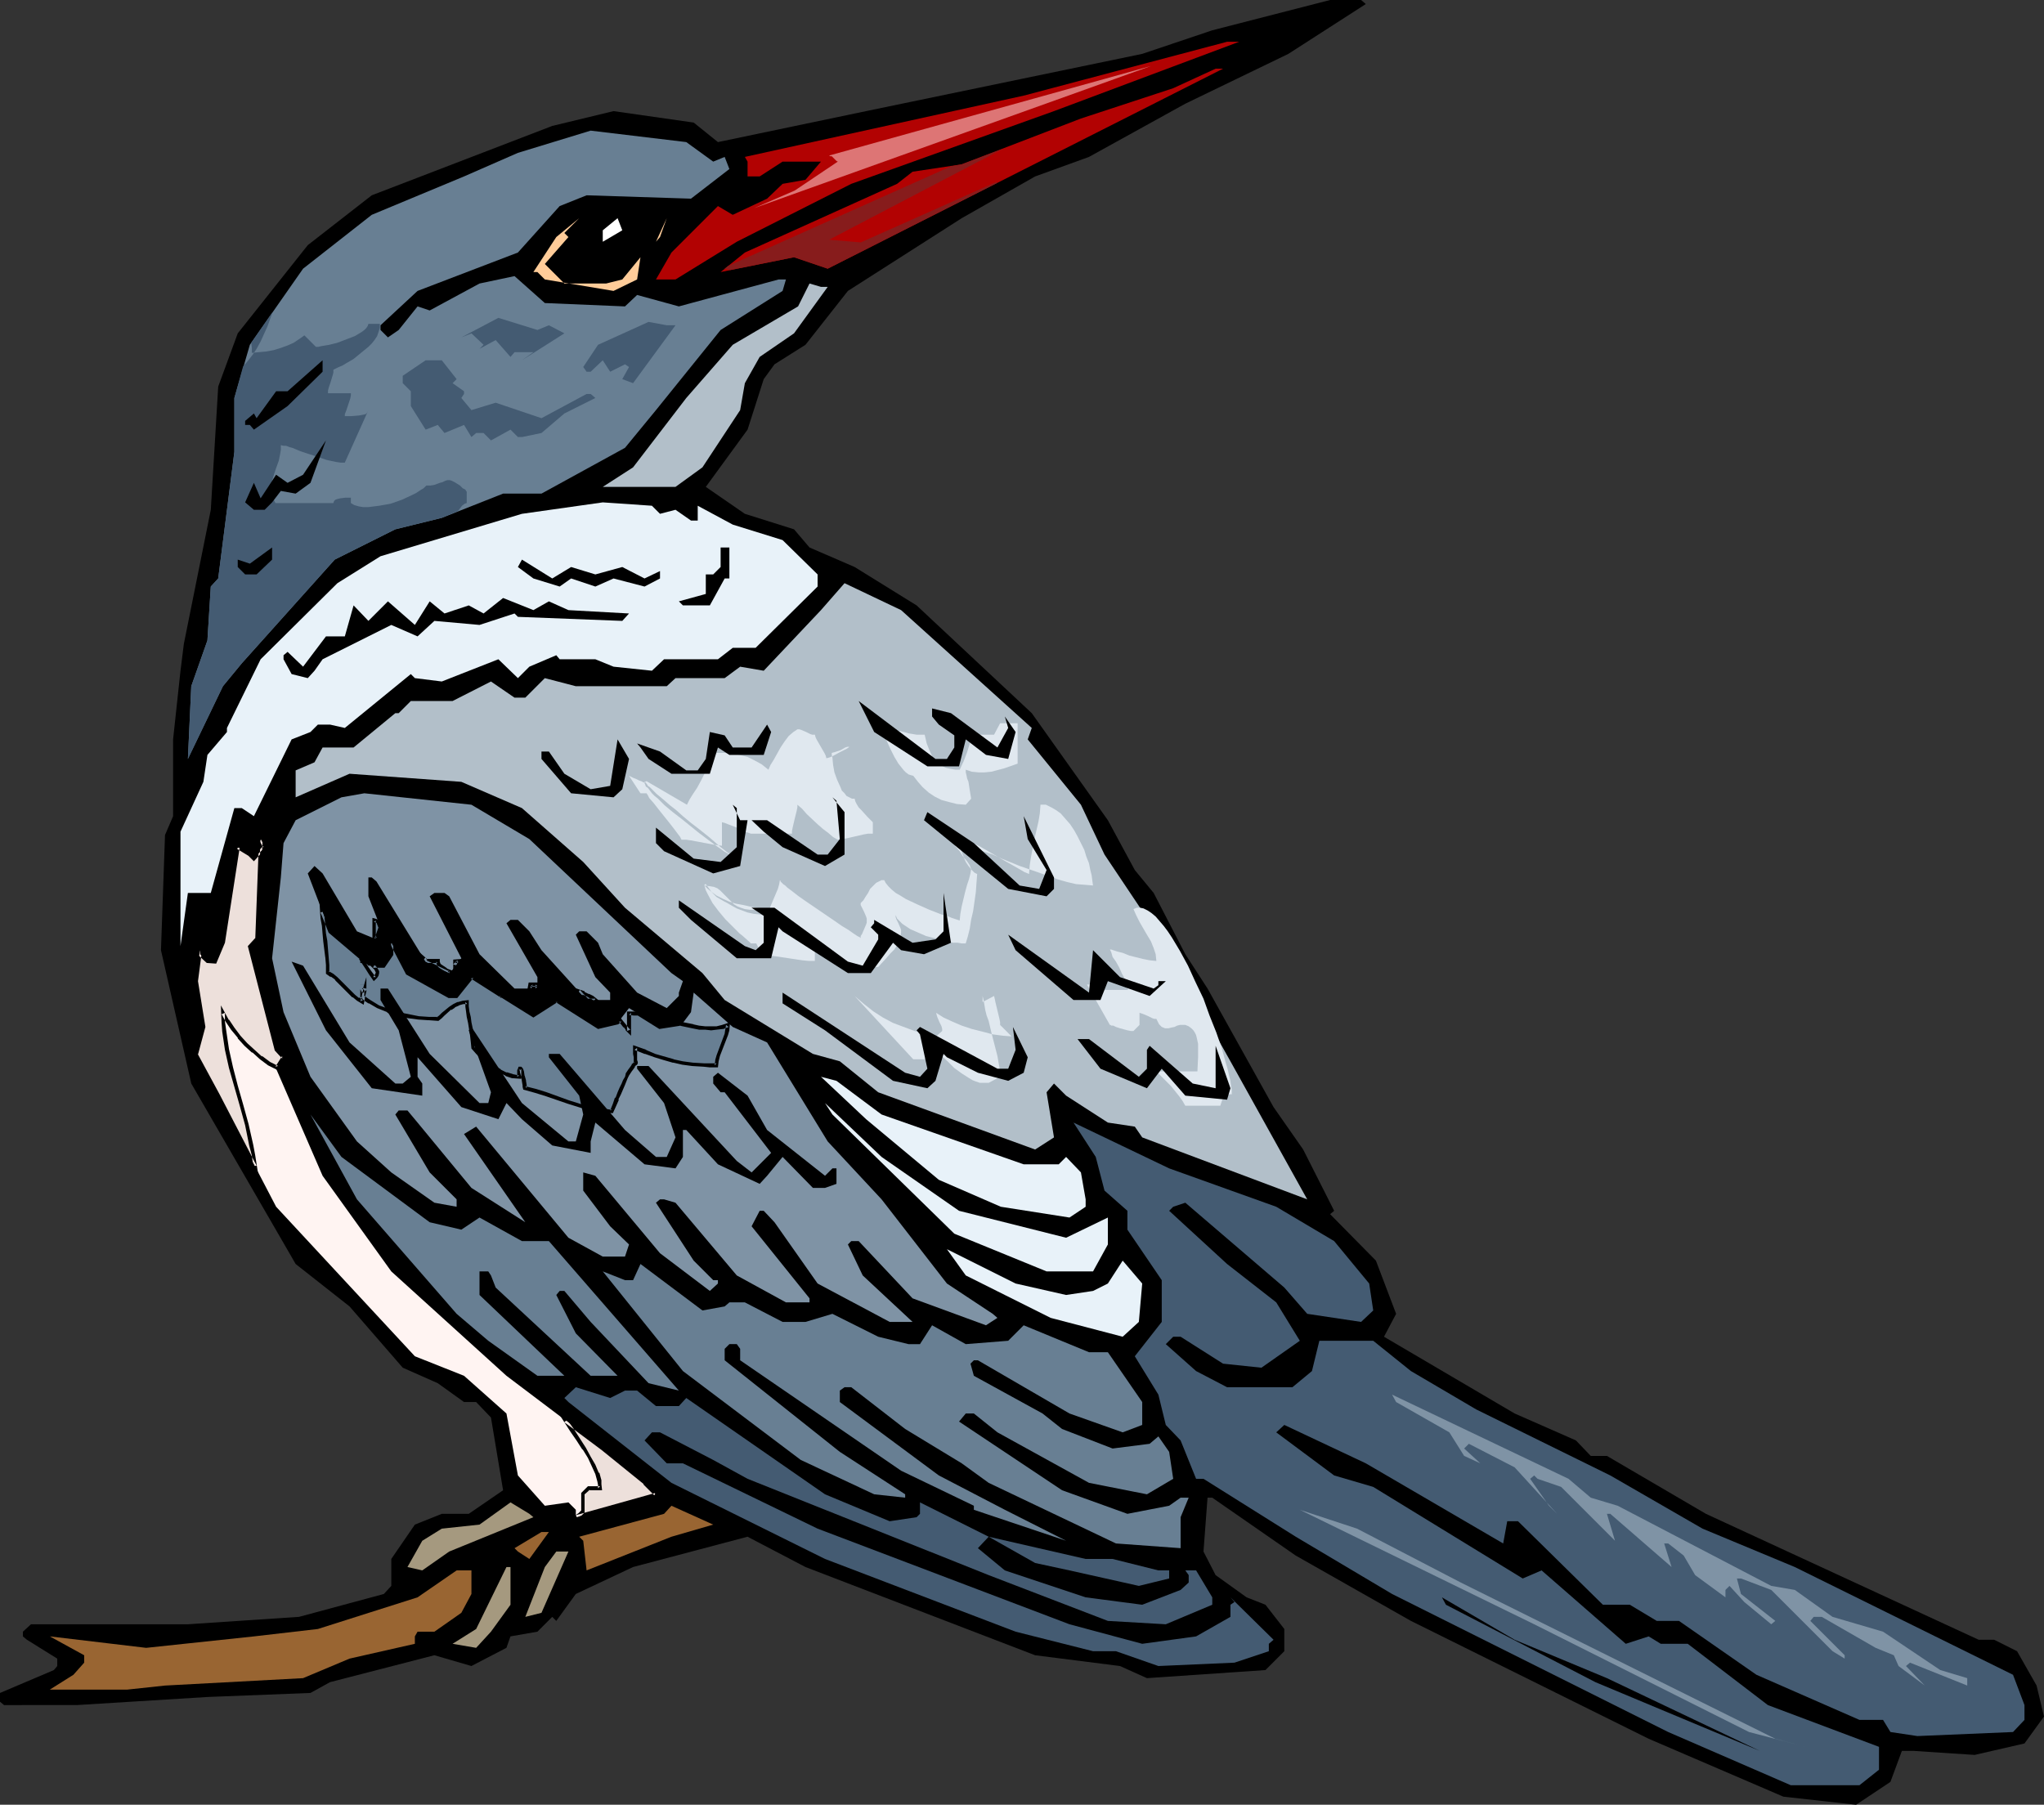
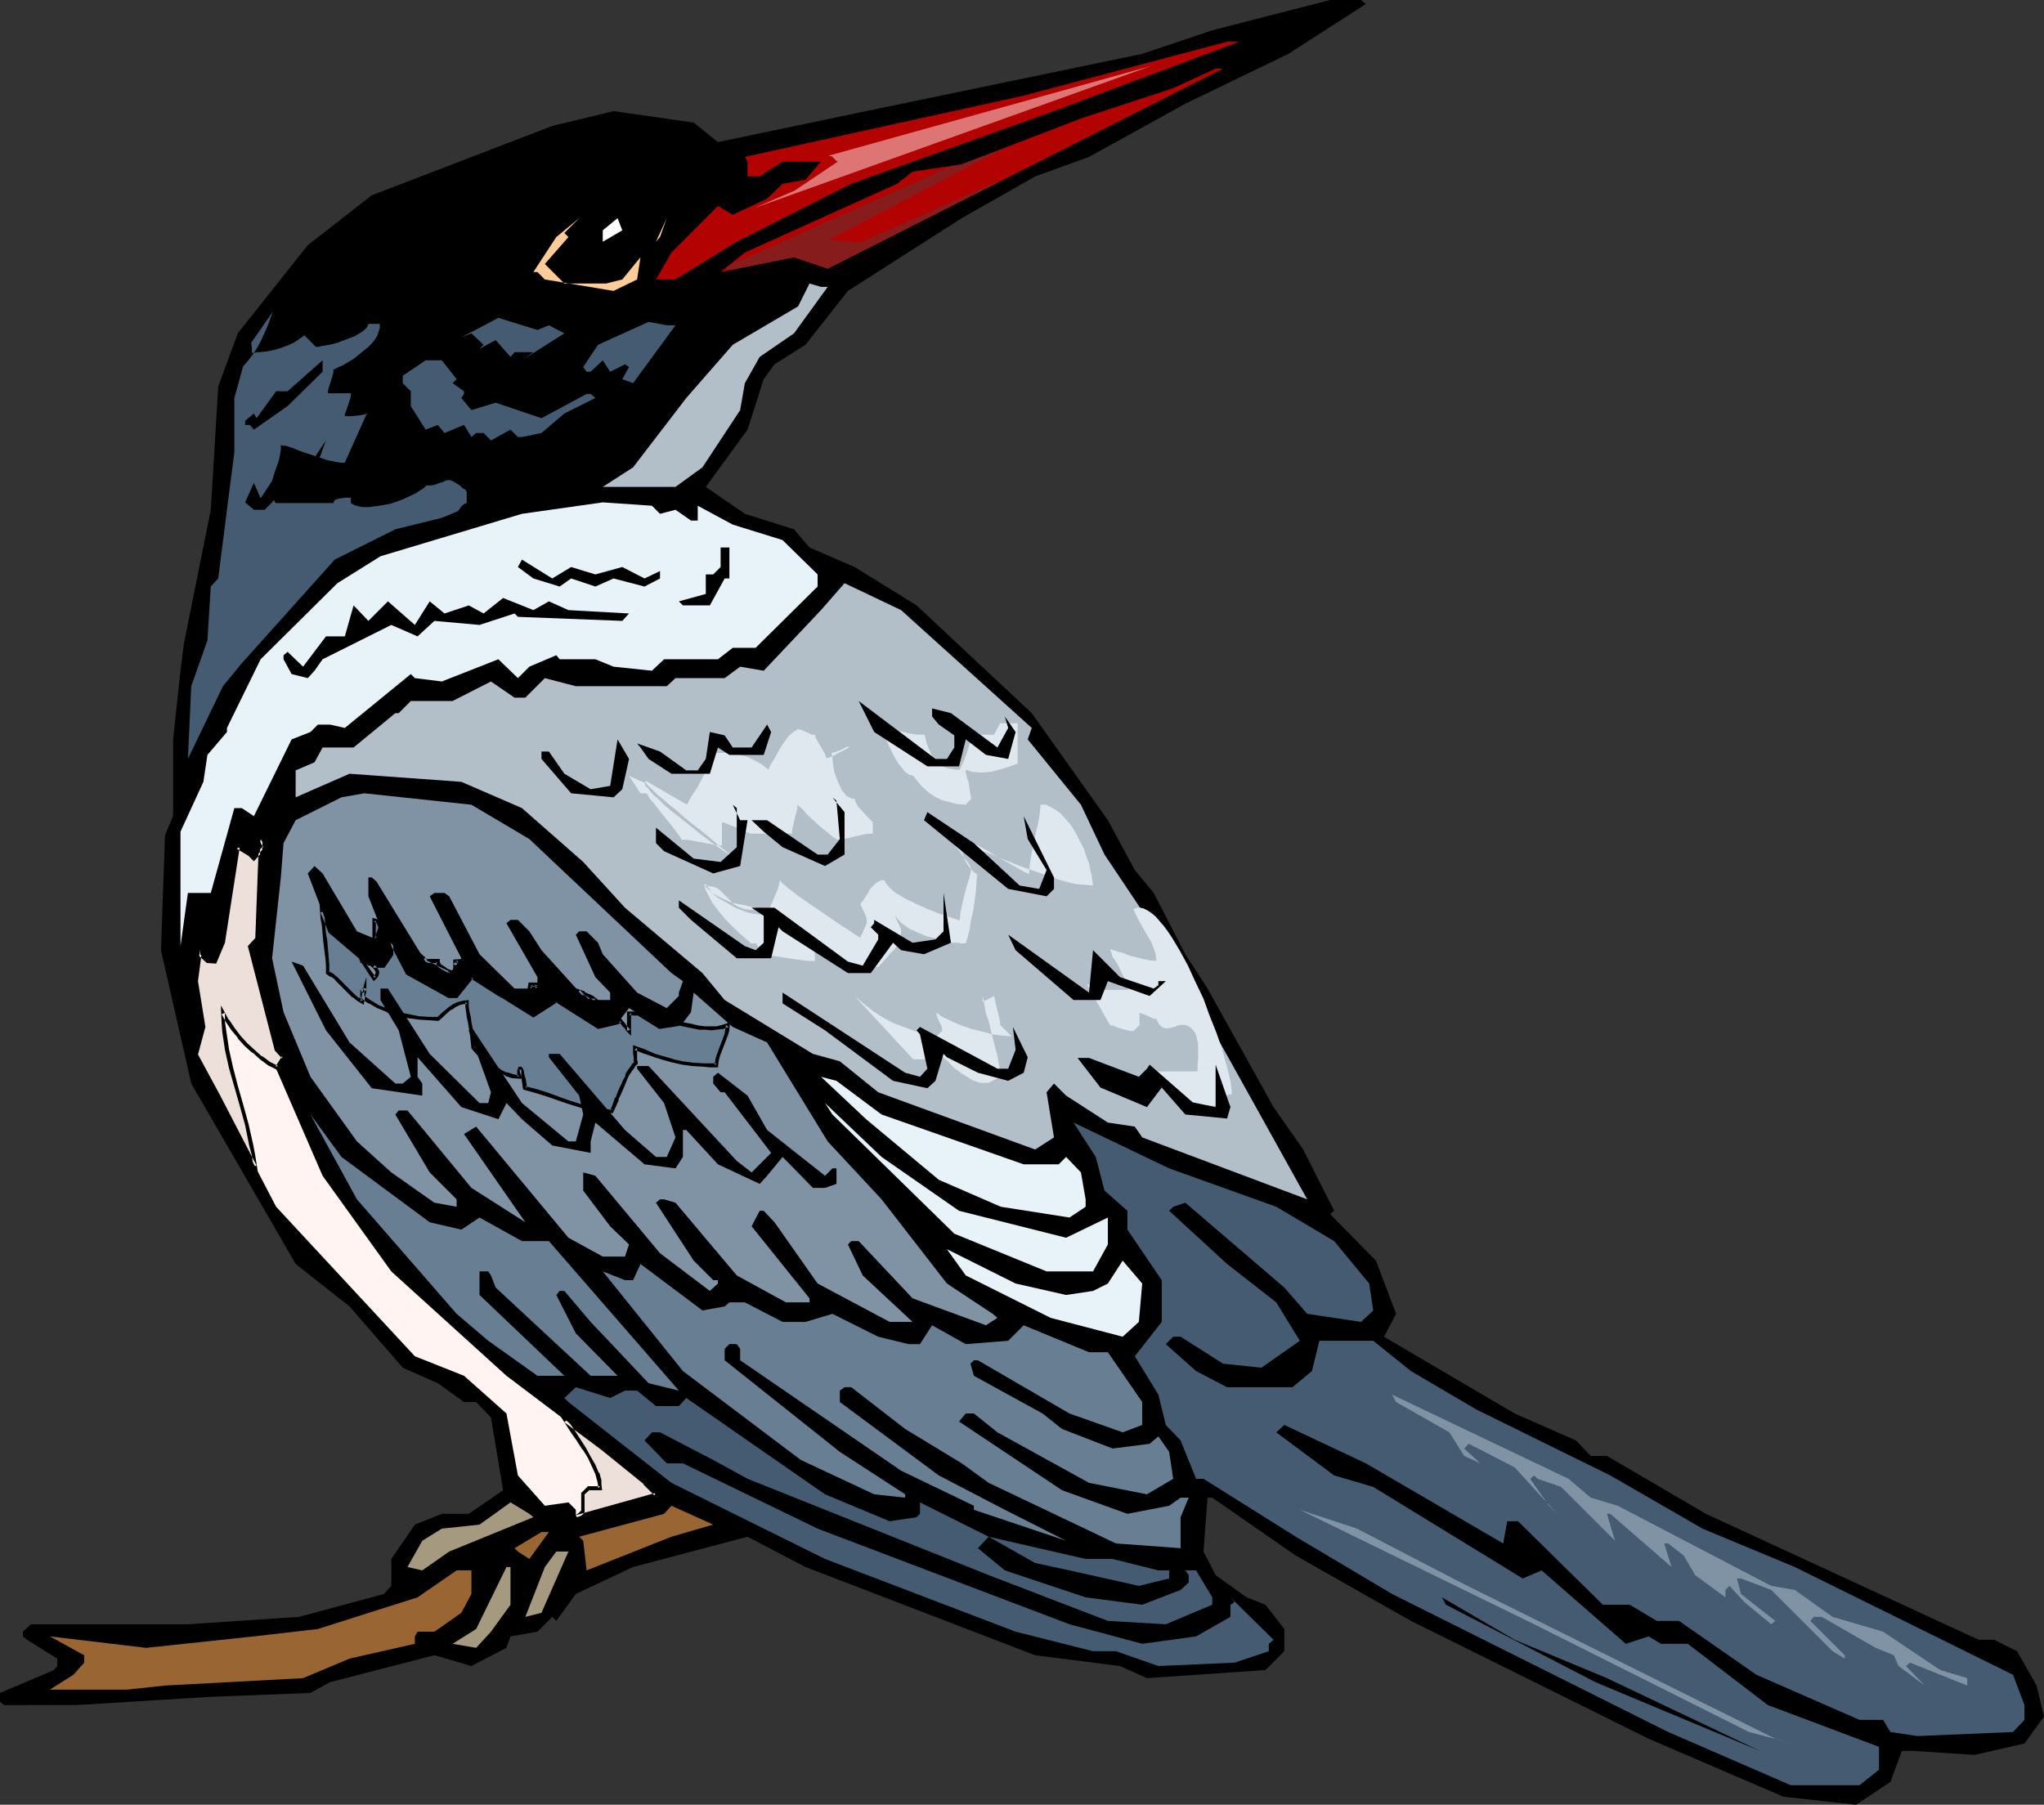
<svg xmlns="http://www.w3.org/2000/svg" xmlns:ns1="http://sodipodi.sourceforge.net/DTD/sodipodi-0.dtd" xmlns:ns2="http://www.inkscape.org/namespaces/inkscape" version="1.0" width="129.766mm" height="114.593mm" id="svg68" ns1:docname="Kingfisher 07.wmf">
  <rect width="100%" height="100%" fill="#333333" stroke="none" />
  <ns1:namedview id="namedview68" pagecolor="#ffffff" bordercolor="#000000" borderopacity="0.25" ns2:showpageshadow="2" ns2:pageopacity="0.0" ns2:pagecheckerboard="0" ns2:deskcolor="#d1d1d1" ns2:document-units="mm" />
  <defs id="defs1">
    <pattern id="WMFhbasepattern" patternUnits="userSpaceOnUse" width="6" height="6" x="0" y="0" />
  </defs>
  <path style="fill:#000000;fill-opacity:1;fill-rule:evenodd;stroke:none" d="m 327.724,0.97 -18.584,11.959 -24.725,11.959 -23.109,12.767 -12.928,4.687 -17.614,10.02 -27.31,17.454 -10.181,12.929 -7.434,4.687 -2.586,3.555 -3.878,12.121 -10.019,13.737 9.373,6.464 11.797,3.717 3.717,4.363 10.827,4.687 14.867,9.212 27.634,25.857 18.261,25.696 6.464,11.959 4.525,5.495 7.595,14.706 5.333,8.242 15.837,28.443 7.11,10.181 7.434,14.706 -0.97,0.808 10.989,11.151 4.848,12.767 -2.909,5.495 31.35,18.423 14.706,6.464 3.555,3.717 h 3.878 l 23.755,13.898 65.448,30.221 h 3.717 l 5.494,2.747 4.686,8.242 1.778,7.434 -4.686,6.464 -11.958,2.747 -14.706,-0.97 h -2.747 l -2.747,7.434 -8.242,5.495 -17.453,-1.939 -32.32,-13.898 -57.045,-28.281 -27.634,-15.676 -20.038,-13.898 h -1.131 l -0.97,12.929 2.909,5.656 7.434,5.333 4.525,1.778 4.525,5.818 v 5.333 l -4.525,4.525 -28.442,1.939 -6.464,-2.909 -20.362,-2.586 -55.106,-21.171 -13.898,-7.272 -27.472,7.272 -13.736,6.464 -4.686,6.464 -0.97,-0.97 -3.555,3.555 -6.464,1.131 -0.97,2.747 -8.403,4.363 -8.888,-2.586 -25.048,6.464 -4.686,2.586 -24.725,0.97 -31.35,1.939 H 0.97 L 0,408.383 v -2.101 l 12.928,-5.495 0.808,-0.97 v -1.778 L 6.464,393.515 5.494,392.707 v -1.131 l 1.939,-1.778 H 45.086 l 26.664,-1.778 20.362,-5.495 1.778,-1.939 v -6.464 l 5.656,-8.242 6.464,-2.586 h 6.464 l 8.242,-5.656 -2.909,-17.454 -3.555,-3.717 h -2.909 l -6.302,-4.525 -8.403,-3.717 -12.766,-14.706 -12.928,-10.181 -25.048,-43.311 -7.272,-31.998 0.97,-27.635 1.939,-4.525 v -18.423 l 1.778,-16.484 0.808,-6.464 6.464,-32.16 1.778,-29.574 4.686,-12.767 16.806,-21.171 15.352,-11.959 43.309,-16.646 14.706,-3.555 19.23,2.747 5.818,4.687 35.552,-7.434 L 274.073,12.929 290.88,7.272 319.16,0 h 7.434 z" id="path1" />
  <path style="fill:#b20202;fill-opacity:1;fill-rule:evenodd;stroke:none" d="M 252.904,26.665 204.262,44.119 176.79,58.017 162.085,67.067 h -4.686 l 3.717,-6.464 11.15,-11.151 3.555,2.101 8.242,-3.879 3.717,-3.555 5.494,-0.97 3.717,-4.363 h -9.211 l -5.494,3.555 h -2.909 v -3.555 l -0.646,-1.131 66.902,-14.706 48.803,-12.929 h 2.909 z" id="path2" />
  <path style="fill:#b20202;fill-opacity:1;fill-rule:evenodd;stroke:none" d="m 198.606,64.482 -8.08,-2.747 -17.614,3.555 5.818,-4.687 36.522,-16.484 3.717,-2.909 11.797,-1.778 28.603,-10.989 22.139,-7.272 10.181,-4.687 h 1.778 z" id="path3" />
-   <path style="fill:#687f93;fill-opacity:1;fill-rule:evenodd;stroke:none" d="m 171.134,38.786 2.747,-1.131 1.131,2.909 -9.211,7.111 -25.048,-0.808 -6.464,2.586 -10.019,11.151 -24.078,9.212 -8.888,8.242 v 1.131 l 1.778,1.778 2.586,-1.778 4.525,-5.656 2.909,0.97 11.958,-6.464 8.403,-1.778 7.272,6.464 19.23,0.808 2.909,-2.747 10.019,2.747 23.917,-6.464 h 1.778 l -0.808,2.747 -14.867,9.373 -15.514,19.231 -7.434,9.05 -20.038,10.989 h -9.211 l -14.706,5.818 -11.15,2.747 -14.544,7.272 -22.301,24.888 -4.525,5.495 -8.403,17.454 0.808,-17.454 3.878,-10.989 0.808,-12.929 1.778,-1.939 3.878,-30.382 V 95.51 l 3.717,-12.767 12.766,-18.262 16.483,-12.929 22.139,-9.212 12.928,-5.656 17.453,-5.333 22.947,2.747 z" id="path4" />
  <path style="fill:#445b72;fill-opacity:1;fill-rule:evenodd;stroke:none" d="m 109.888,122.66 0.485,-0.646 0.485,-0.646 0.646,-0.485 0.485,-0.162 v -1.293 -1.454 l -0.162,-0.162 -0.162,-0.323 -0.646,-0.323 -0.646,-0.646 -1.293,-0.808 -0.646,-0.323 -0.485,-0.162 h -0.646 l -0.485,0.162 -0.646,0.323 -0.646,0.162 -1.293,0.485 -0.97,0.162 h -0.97 l -0.646,0.646 -0.808,0.485 -0.97,0.646 -0.97,0.485 -2.424,1.131 -2.747,0.97 -2.747,0.485 -1.293,0.162 -1.293,0.162 h -1.293 l -0.97,-0.162 -1.131,-0.323 -0.808,-0.485 v -1.293 h -1.293 l -1.293,0.162 -0.646,0.162 -0.485,0.162 -0.323,0.323 -0.162,0.485 H 66.094 l -0.485,-0.97 -0.323,-0.97 -0.162,-0.97 v -0.808 l 0.162,-1.616 0.485,-1.616 0.485,-1.454 0.646,-1.778 0.323,-1.616 0.162,-0.97 v -1.131 l 0.646,0.162 h 0.646 l 0.808,0.323 0.646,0.162 1.939,0.808 1.939,0.646 4.363,1.454 2.262,0.485 1.131,0.162 h 0.97 L 88.395,98.419 88.234,98.742 v 0.162 l -0.485,0.485 -0.808,0.162 -0.808,0.162 -1.939,0.162 h -1.454 v -0.485 l 0.323,-0.808 0.485,-1.454 0.485,-1.454 0.162,-0.808 v -0.485 h -5.494 v -0.646 l 0.162,-0.646 0.485,-1.454 0.485,-1.616 0.162,-0.646 v -0.646 l 0.646,-0.323 0.646,-0.323 0.808,-0.323 0.808,-0.485 1.939,-1.131 1.778,-1.454 1.778,-1.454 0.808,-0.808 0.646,-0.808 0.646,-0.97 0.323,-0.97 0.323,-0.97 V 77.733 H 89.849 88.395 l -0.162,0.485 -0.323,0.485 -0.485,0.485 -0.646,0.485 -1.616,0.97 -2.101,0.808 -2.101,0.808 -1.939,0.485 -0.97,0.162 -0.97,0.162 -0.646,0.162 h -0.646 l -2.747,-2.747 -1.131,0.808 -1.454,0.97 -1.454,0.646 -1.778,0.646 -1.616,0.485 -1.778,0.323 -1.778,0.162 -1.616,0.162 v -1.131 l -0.162,-1.293 5.171,-7.434 -1.293,3.555 -1.616,3.555 -0.97,1.778 -0.97,1.454 -1.131,1.454 -1.131,1.293 -2.101,7.596 v 12.929 l -3.878,30.382 -1.778,1.939 -0.808,12.929 -3.878,10.989 -0.808,17.454 8.403,-17.454 4.525,-5.495 22.301,-24.888 14.544,-7.272 11.15,-2.747 z" id="path5" />
  <path style="fill:#ffcc99;fill-opacity:1;fill-rule:evenodd;stroke:none" d="m 136.39,56.886 -5.656,6.464 4.686,4.687 h 10.019 l 3.878,-0.97 4.363,-5.333 -0.808,5.333 -5.656,2.747 -16.483,-2.747 -1.778,-1.778 h -0.97 l 5.494,-8.404 5.494,-4.525 -3.555,3.555 z" id="path6" />
  <path style="fill:#ffffff;fill-opacity:1;fill-rule:evenodd;stroke:none" d="m 144.632,58.017 v -2.747 l 3.555,-2.909 1.131,2.909 z" id="path7" />
  <path style="fill:#ffcc99;fill-opacity:1;fill-rule:evenodd;stroke:none" d="m 157.398,58.017 2.586,-5.656 -1.616,4.525 z" id="path8" />
  <path style="fill:#b2bfc9;fill-opacity:1;fill-rule:evenodd;stroke:none" d="m 198.606,68.845 -8.08,11.151 -8.242,5.656 -3.555,6.303 -1.131,6.464 -9.05,13.737 -6.464,4.687 h -17.453 l 7.272,-4.687 12.766,-16.646 11.15,-12.767 15.675,-9.212 2.747,-5.495 2.747,0.808 z" id="path9" />
  <path style="fill:#445b72;fill-opacity:1;fill-rule:evenodd;stroke:none" d="m 131.704,78.057 3.717,1.939 -10.181,6.464 2.747,-1.939 h -4.525 l -0.97,1.131 -3.555,-4.04 -3.878,2.101 0.97,-0.97 -2.909,-2.747 -2.424,0.97 8.888,-4.687 9.373,2.909 z" id="path10" />
  <path style="fill:#445b72;fill-opacity:1;fill-rule:evenodd;stroke:none" d="m 162.085,78.057 -10.181,13.898 -2.586,-0.97 1.616,-2.909 -0.97,-0.646 -3.555,1.778 -1.778,-2.747 -2.909,2.747 h -0.97 l -0.808,-1.131 3.555,-5.333 12.12,-5.495 4.363,0.808 z" id="path11" />
  <path style="fill:#000000;fill-opacity:1;fill-rule:evenodd;stroke:none" d="m 69.003,97.45 -8.08,5.656 -0.97,-1.131 h -1.131 v -0.97 l 2.101,-1.778 0.646,1.131 4.686,-6.464 h 2.747 l 8.403,-7.434 v 2.747 z" id="path12" />
  <path style="fill:#445b72;fill-opacity:1;fill-rule:evenodd;stroke:none" d="m 109.565,90.985 -0.97,0.97 2.747,1.939 v 0.646 l -0.646,0.97 2.424,2.909 5.818,-1.778 10.989,3.717 10.827,-5.818 h 0.97 l 1.131,0.97 -7.434,3.717 -5.494,4.687 -4.686,0.97 h -0.97 l -1.778,-1.778 -4.686,2.586 -1.778,-1.778 h -1.778 l -1.131,0.97 -1.778,-2.909 -4.686,1.939 -1.616,-1.939 -2.909,1.131 -3.555,-5.656 v -3.555 l -1.939,-1.939 v -1.778 l 5.494,-3.717 h 3.878 z" id="path13" />
  <path style="fill:#000000;fill-opacity:1;fill-rule:evenodd;stroke:none" d="m 70.942,118.459 -3.555,-0.646 -2.101,2.747 -1.778,1.778 h -2.586 l -2.101,-1.778 2.101,-4.687 1.616,3.717 3.717,-5.656 2.747,1.939 3.717,-1.939 5.494,-8.242 -3.717,10.181 z" id="path14" />
  <path style="fill:#e8f2f9;fill-opacity:1;fill-rule:evenodd;stroke:none" d="m 158.368,123.307 3.717,-0.97 3.717,2.586 h 1.616 v -3.555 l 8.403,4.525 11.958,3.717 8.403,8.242 v 2.909 L 181.315,155.467 h -5.494 l -3.555,2.747 h -12.928 l -2.909,2.747 -9.211,-0.97 -4.363,-1.778 h -8.565 l -0.808,-0.97 -6.464,2.747 -2.747,2.747 -4.686,-4.525 -13.574,5.333 -6.464,-0.808 -0.97,-0.97 -15.837,12.929 -3.555,-0.808 h -2.909 l -1.778,1.778 -4.525,1.778 -9.05,18.423 -2.909,-1.939 h -1.778 l -5.656,20.363 h -5.494 l -1.778,12.767 v -27.473 l 5.494,-11.959 0.97,-6.464 4.686,-5.495 v -0.97 l 8.08,-16.484 18.422,-18.262 10.342,-6.464 33.936,-10.181 19.392,-2.747 11.797,0.808 z" id="path15" />
-   <path style="fill:#000000;fill-opacity:1;fill-rule:evenodd;stroke:none" d="m 61.57,137.851 h -2.747 l -1.778,-1.778 v -1.778 l 2.909,0.97 5.333,-3.879 v 2.909 z" id="path16" />
  <path style="fill:#000000;fill-opacity:1;fill-rule:evenodd;stroke:none" d="m 175.013,138.821 h -1.131 l -3.555,6.464 h -6.464 l -0.97,-0.97 6.464,-1.778 v -4.687 h 1.778 l 1.778,-1.778 v -4.687 h 2.101 z" id="path17" />
  <path style="fill:#000000;fill-opacity:1;fill-rule:evenodd;stroke:none" d="m 137.037,136.074 5.818,1.778 6.464,-1.778 5.333,2.747 3.717,-1.778 v 1.778 l -3.717,1.939 -7.434,-1.939 -4.363,1.939 -5.818,-1.939 -2.747,1.939 -6.302,-1.939 -3.717,-2.747 0.97,-1.778 7.272,4.525 z" id="path18" />
  <path style="fill:#b2bfc9;fill-opacity:1;fill-rule:evenodd;stroke:none" d="m 247.571,174.698 -0.97,2.747 12.766,15.676 5.656,11.959 14.706,21.979 15.514,27.635 18.422,33.13 -39.592,-14.868 -1.778,-2.586 -6.464,-0.97 -10.019,-6.464 -2.909,-2.909 -1.778,2.101 1.778,10.828 -4.525,2.909 -37.653,-13.737 -9.211,-7.434 -6.464,-1.778 -21.17,-12.929 -5.333,-6.464 -18.584,-15.676 -10.019,-10.989 -14.706,-12.929 -14.544,-6.303 -26.826,-1.939 -12.928,5.656 v -6.464 l 4.525,-1.939 1.939,-3.555 h 7.434 l 10.019,-8.242 h 0.808 l 2.909,-2.909 h 10.019 l 9.211,-4.687 5.656,3.879 h 2.586 l 4.686,-4.687 7.434,1.939 h 21.816 l 2.101,-1.939 h 11.797 l 3.717,-2.747 5.656,0.97 13.736,-14.545 5.656,-6.464 13.574,6.464 z" id="path19" />
  <path style="fill:#e0e8ef;fill-opacity:1;fill-rule:evenodd;stroke:none" d="m 221.877,176.314 0.485,2.101 0.646,1.616 0.646,1.454 0.808,1.131 1.131,0.97 1.293,0.646 0.646,0.162 0.808,0.162 0.97,0.162 h 0.97 l 0.97,-2.101 0.808,-2.101 0.646,-2.101 0.162,-0.97 0.162,-1.131 h 5.494 l 1.454,-2.747 h 4.202 v 9.696 l -3.232,1.131 -3.07,0.808 -1.616,0.162 h -1.454 l -1.616,-0.162 -1.454,-0.485 v 0.646 l 0.162,0.646 0.162,0.808 0.323,0.808 0.323,2.101 0.162,0.97 0.162,0.97 -1.293,1.454 -2.101,-0.162 -1.939,-0.485 -1.778,-0.485 -1.616,-0.808 -1.454,-0.97 -1.454,-1.293 -1.131,-1.293 -1.131,-1.454 -0.646,-0.162 -0.485,-0.162 -0.646,-0.485 -0.485,-0.485 -0.646,-0.808 -0.646,-0.808 -0.97,-1.616 -0.97,-1.939 -0.808,-1.778 -0.323,-0.808 -0.162,-0.808 -0.162,-0.646 v -0.646 h 0.97 l 1.293,0.162 2.424,0.485 1.131,0.323 0.97,0.162 0.97,0.162 h 0.646 z" id="path20" />
  <path style="fill:#e0e8ef;fill-opacity:1;fill-rule:evenodd;stroke:none" d="m 271.972,218.171 0.646,1.454 0.808,1.616 1.778,3.071 0.97,1.616 0.646,1.616 0.485,1.454 0.162,1.616 -1.616,-0.162 -1.616,-0.323 -3.232,-0.808 -1.616,-0.646 -1.293,-0.323 -0.97,-0.323 -0.485,-0.162 h -0.323 l 0.162,0.323 0.162,0.323 0.323,1.131 0.808,1.131 0.808,1.454 0.646,1.454 0.808,1.454 0.323,1.293 0.162,0.485 0.162,0.646 h -7.11 v -1.293 h -2.747 l 5.494,9.696 h 0.162 l 0.162,0.162 h 0.485 l 0.646,0.323 0.97,0.323 1.778,0.485 0.808,0.162 h 0.646 l 1.454,-1.454 v -2.909 l 0.485,0.162 0.485,0.162 1.131,0.485 0.97,0.485 0.485,0.162 h 0.485 l 0.323,0.646 0.323,0.646 0.323,0.323 0.323,0.323 0.808,0.323 h 0.808 l 0.646,-0.162 0.808,-0.162 0.646,-0.323 0.646,-0.162 h 1.293 l 0.808,0.323 0.646,0.485 0.485,0.485 0.323,0.485 0.323,0.646 0.162,0.646 0.323,1.454 v 1.616 1.616 l -0.162,3.394 h -9.858 l 0.646,0.646 0.808,0.808 0.97,0.97 1.131,1.131 1.939,2.424 0.808,1.131 0.646,1.131 h 8.403 l 0.162,-0.485 0.162,-0.485 0.162,-0.485 0.323,-0.485 0.485,-0.323 0.485,-0.323 0.485,-0.162 h 0.485 v -0.97 l -0.162,-0.97 -0.162,-1.293 -0.323,-1.293 -0.323,-1.454 -0.485,-1.616 -0.485,-1.778 -0.485,-1.778 -1.293,-3.717 -1.616,-4.04 -1.454,-4.04 -1.939,-4.04 -1.778,-3.879 -1.939,-3.555 -0.97,-1.616 -0.97,-1.616 -0.97,-1.454 -0.97,-1.293 -0.97,-1.131 -0.97,-1.131 -0.97,-0.808 -0.97,-0.646 -0.97,-0.485 -0.808,-0.162 h -0.808 z" id="path21" />
  <path style="fill:#e0e8ef;fill-opacity:1;fill-rule:evenodd;stroke:none" d="m 238.521,239.018 0.162,0.646 0.162,0.808 0.97,4.04 0.162,0.808 v 0.646 l 2.747,2.747 -2.101,-0.162 -2.424,-0.323 -2.424,-0.646 -2.586,-0.646 -2.424,-0.808 -2.262,-0.97 -2.101,-0.97 -1.778,-1.131 0.162,0.646 0.162,0.485 0.485,1.131 0.485,0.97 0.162,0.646 v 0.485 l -1.454,1.293 -2.586,-0.646 -2.586,-0.646 -2.586,-0.97 -2.586,-0.97 -2.424,-1.293 -2.262,-1.454 -2.262,-1.778 -2.262,-1.939 14.059,15.191 h 1.454 1.293 l 1.454,-2.747 0.485,0.323 0.646,0.485 1.454,1.131 1.454,1.293 1.616,1.616 1.778,1.293 1.778,1.131 0.808,0.485 0.808,0.323 0.97,0.323 h 0.646 1.454 l 2.747,-1.454 v -0.97 l -0.162,-1.293 -0.485,-2.747 -1.454,-5.656 -0.646,-2.747 -0.485,-1.293 -0.323,-1.293 -0.162,-0.97 -0.162,-0.97 -0.162,-0.808 -0.162,-0.646 v 1.454 z" id="path22" />
  <path style="fill:#e0e8ef;fill-opacity:1;fill-rule:evenodd;stroke:none" d="m 171.942,215.262 1.939,1.131 0.646,0.323 0.808,0.485 1.454,0.808 1.293,0.485 1.293,0.485 1.454,0.323 1.616,0.162 0.808,0.162 h 1.131 l 0.162,-1.131 0.323,-0.97 1.778,-4.202 0.323,-1.131 0.162,-0.97 0.162,0.162 v 0.162 l 0.323,0.323 0.323,0.323 0.485,0.323 0.485,0.485 1.293,0.97 1.454,1.131 1.616,1.131 3.555,2.424 3.555,2.424 1.616,1.131 1.616,0.97 1.131,0.808 0.485,0.323 0.485,0.323 0.323,0.162 0.323,0.162 0.162,0.162 v 0 -0.485 l 0.323,-0.485 0.485,-1.131 0.485,-1.131 0.162,-0.485 v -0.485 -0.485 l -0.162,-0.485 -0.485,-1.131 -0.485,-0.97 -0.323,-0.646 v -0.485 l 0.646,-0.646 0.485,-0.808 0.646,-0.97 0.485,-0.97 0.808,-0.808 0.646,-0.646 0.97,-0.485 0.323,-0.162 h 0.646 l 0.323,0.646 0.646,0.808 0.808,0.808 0.97,0.808 1.131,0.646 1.293,0.808 2.747,1.293 2.909,1.293 2.909,1.131 1.293,0.323 1.131,0.485 0.97,0.323 0.97,0.323 0.162,-1.616 0.323,-1.778 0.808,-3.394 0.485,-1.778 0.485,-1.454 0.323,-1.293 0.162,-1.131 -0.162,-0.323 -0.162,-0.485 -0.323,-0.485 -0.323,-0.485 -0.97,-1.131 -0.808,-1.293 -1.131,-1.293 -0.808,-1.293 -0.485,-0.485 -0.162,-0.485 -0.323,-0.323 v -0.323 l 0.97,0.162 0.97,0.323 1.293,0.323 1.454,0.646 1.454,0.808 1.616,0.808 3.07,1.778 3.07,1.778 1.454,0.808 1.131,0.646 1.131,0.646 0.808,0.485 0.808,0.323 0.323,0.162 0.162,-2.101 0.323,-2.101 0.808,-4.202 0.97,-4.202 0.323,-1.939 0.162,-2.101 h 1.293 l 1.293,0.646 1.131,0.646 1.131,0.808 1.131,1.293 1.131,1.293 0.97,1.454 0.808,1.454 1.616,3.232 0.485,1.616 0.646,1.616 0.323,1.616 0.323,1.293 0.162,1.293 0.162,1.131 -1.939,-0.162 -2.101,-0.162 -2.101,-0.485 -2.262,-0.646 -2.262,-0.808 -2.262,-0.808 -4.686,-1.616 -4.363,-1.778 -2.101,-0.97 -1.939,-0.646 -1.778,-0.646 -1.616,-0.485 -1.454,-0.323 h -1.131 v 0.162 l 0.162,0.485 0.323,0.808 0.485,1.293 0.485,1.131 0.646,0.97 0.808,0.97 0.646,0.646 0.323,0.162 0.323,0.162 -0.162,2.101 -0.162,2.263 -0.646,4.525 -0.485,2.101 -0.323,2.101 -0.485,1.939 -0.485,1.616 h -0.97 l -0.97,-0.162 h -1.131 l -1.293,-0.323 -2.586,-0.646 -2.586,-0.646 -2.586,-1.131 -1.131,-0.485 -0.97,-0.646 -0.97,-0.646 -0.646,-0.646 -0.646,-0.646 -0.323,-0.808 v 0.485 l 0.162,0.485 0.485,0.97 0.485,1.131 0.162,0.485 v 0.646 l -0.162,0.97 -0.323,0.97 -0.485,1.131 -0.646,0.97 -0.97,0.97 -0.97,1.131 -1.939,2.101 h -0.485 l -0.646,0.162 -0.485,0.162 -0.646,0.323 -0.646,0.162 -0.808,0.323 -0.808,0.162 h -1.131 l -0.485,-0.162 -0.646,-0.323 -1.454,-0.808 -1.616,-0.808 -1.616,-0.97 -1.778,-1.131 -1.454,-1.131 -0.646,-0.646 -0.485,-0.808 -0.485,-0.646 -0.323,-0.808 1.454,1.293 v 4.202 h -1.454 l -1.616,-0.162 -3.232,-0.485 -3.232,-0.485 -1.454,-0.162 h -1.616 l -1.454,-2.909 h -1.293 l -0.485,-0.485 -1.454,-1.293 -0.808,-0.646 -1.616,-1.616 -1.778,-1.778 -1.616,-1.939 -1.454,-1.939 -1.131,-2.101 -0.485,-0.97 -0.323,-1.131 0.808,0.808 0.808,0.646 1.293,0.97 1.616,0.808 1.454,0.646 1.616,0.485 1.778,0.323 2.101,0.485 1.131,0.162 1.293,0.323 -1.616,0.162 h -1.454 l -1.131,-0.162 -0.97,-0.323 -0.808,-0.323 -0.808,-0.485 -1.131,-1.131 -1.131,-1.131 -1.131,-1.131 -0.646,-0.485 -0.808,-0.323 -0.97,-0.162 -1.293,-0.162 v -0.162 l 0.162,-0.162 h 0.162 l 0.162,0.162 0.323,0.485 0.97,1.293 z" id="path23" />
  <path style="fill:#e0e8ef;fill-opacity:1;fill-rule:evenodd;stroke:none" d="m 155.136,187.465 9.696,5.656 0.646,-1.293 0.808,-1.293 0.97,-1.454 0.97,-1.778 0.808,-1.616 0.808,-1.778 0.323,-1.616 0.162,-0.808 0.162,-0.808 h 1.616 1.778 l 1.778,0.162 1.778,0.323 1.939,0.485 1.616,0.808 1.778,0.97 0.808,0.646 0.808,0.646 0.485,-1.131 0.808,-1.293 1.616,-2.909 0.97,-1.454 0.97,-1.293 1.131,-0.97 0.97,-0.646 h 0.485 l 0.485,0.162 1.131,0.485 0.97,0.485 0.485,0.162 h 0.646 l 0.162,0.646 0.323,0.646 1.778,3.071 0.323,0.646 0.162,0.646 0.646,-0.162 0.808,-0.323 1.778,-0.97 0.97,-0.485 0.646,-0.323 0.485,-0.323 0.162,-0.162 v 0 h -0.485 l -0.485,0.162 -1.131,0.646 -0.97,0.323 -0.485,0.162 -0.646,0.162 v 0.485 l 0.162,0.646 0.162,1.778 0.323,1.778 0.646,1.778 0.808,1.778 0.323,0.808 0.646,0.646 0.485,0.646 0.646,0.323 0.646,0.323 h 0.646 l 0.162,0.646 0.323,0.646 0.485,0.808 0.646,0.646 1.454,1.616 0.646,0.646 0.646,0.646 v 1.293 1.454 h -1.131 l -0.97,0.162 -2.101,0.485 -2.101,0.485 -1.131,0.162 -0.97,0.162 -1.131,-0.646 -1.131,-0.97 -1.293,-0.97 -1.293,-1.131 -2.586,-2.424 -1.131,-1.293 -1.131,-0.97 v 0.646 l -0.162,0.808 -0.485,1.939 -0.485,2.101 -0.162,0.808 v 0.646 h -9.858 l -0.485,-0.162 -0.97,-0.323 -1.939,-0.97 -2.101,-0.808 -0.808,-0.323 -0.646,-0.162 v 5.656 l -1.131,-0.162 -1.131,-0.162 -5.171,-0.97 -1.131,-0.162 h -1.131 l -0.323,-0.646 -0.485,-0.646 -0.97,-1.293 -1.131,-1.454 -1.293,-1.616 -1.293,-1.616 -1.131,-1.454 -1.131,-1.293 -0.323,-0.646 -0.323,-0.485 h -1.454 l -2.747,-4.202 0.97,0.485 0.808,0.323 0.646,0.323 0.485,0.162 0.323,0.162 0.323,0.162 h 0.323 0.162 l 0.162,0.323 0.162,0.162 0.162,0.323 0.485,0.323 0.323,0.323 0.646,0.646 0.646,0.646 0.97,0.808 0.97,0.808 1.293,1.131 1.454,1.131 1.616,1.454 1.939,1.616 2.101,1.616 2.424,1.939 2.586,2.263 1.454,1.131 1.616,1.131 h -0.162 l -0.323,-0.162 -0.485,-0.323 -0.485,-0.323 -0.646,-0.323 -0.646,-0.485 -1.616,-1.131 -1.939,-1.454 -1.939,-1.454 -4.202,-3.394 -2.101,-1.616 -1.939,-1.616 -1.616,-1.616 -0.808,-0.646 -0.646,-0.646 -0.485,-0.646 -0.485,-0.646 -0.485,-0.323 -0.162,-0.485 -0.162,-0.323 v -0.323 h 0.162 z" id="path24" />
  <path style="fill:#000000;fill-opacity:1;fill-rule:evenodd;stroke:none" d="m 131.704,144.316 4.686,2.101 14.544,0.808 -1.616,1.778 -25.048,-0.97 -0.808,-0.808 -8.403,2.747 -10.827,-0.97 -4.04,3.717 -6.302,-2.747 -16.483,8.242 -1.939,2.747 -1.616,1.778 -3.878,-0.97 -1.939,-3.555 v -0.97 l 0.97,-0.808 3.717,3.555 5.494,-7.272 h 4.525 l 2.101,-7.434 3.555,3.717 4.686,-4.687 6.464,5.656 3.555,-5.656 3.555,2.909 5.818,-1.939 3.555,1.939 4.686,-3.717 7.272,2.909 z" id="path25" />
  <path style="fill:#000000;fill-opacity:1;fill-rule:evenodd;stroke:none" d="m 227.209,182.132 1.778,-2.747 v -2.909 l -3.717,-2.586 -1.616,-1.939 v -1.939 l 4.525,1.131 11.15,8.242 2.586,-4.687 -0.808,-2.747 2.586,3.717 -1.778,6.464 -5.333,-0.97 -4.848,-3.717 -1.616,6.464 h -7.595 l -12.766,-8.242 -3.717,-7.434 18.422,13.898 z" id="path26" />
  <path style="fill:#000000;fill-opacity:1;fill-rule:evenodd;stroke:none" d="m 183.254,181.162 h -8.242 l -2.747,-1.778 -1.939,6.303 h -9.211 l -5.494,-3.555 -1.939,-2.747 -0.808,-0.97 5.494,1.939 6.302,4.525 h 2.747 l 1.939,-2.747 0.97,-6.464 3.555,0.808 1.939,2.909 h 4.525 l 3.717,-5.495 0.97,1.778 z" id="path27" />
  <path style="fill:#000000;fill-opacity:1;fill-rule:evenodd;stroke:none" d="m 149.318,189.404 -2.101,1.939 -10.181,-0.97 -7.11,-8.242 v -1.778 h 1.778 l 3.717,5.333 6.302,3.717 4.686,-0.808 1.778,-11.151 2.747,4.687 z" id="path28" />
  <path style="fill:#7f93a5;fill-opacity:1;fill-rule:evenodd;stroke:none" d="m 127.017,201.363 34.098,32.16 2.747,1.939 -0.97,2.747 v 0.808 l -2.909,2.909 -7.11,-3.717 -8.242,-9.212 -1.131,-2.747 -2.747,-2.747 h -1.778 l -0.808,0.808 4.686,10.181 3.555,3.717 v 1.778 h -5.656 l -10.827,-11.959 -2.909,-4.525 -2.747,-2.747 h -1.778 l -0.97,0.808 7.434,12.929 v 2.747 h -5.494 l -8.403,-8.242 -7.272,-13.898 -1.131,-0.808 h -2.424 l -1.131,0.808 7.595,14.868 -2.101,2.747 -0.808,0.808 -5.656,-2.747 -11.797,-19.231 -1.131,-0.97 H 88.395 v 4.525 l 2.909,7.434 -0.97,2.909 -4.686,-1.939 -8.242,-13.898 -1.939,-1.778 -1.616,1.778 5.333,13.898 7.595,6.464 1.616,1.778 h 3.717 l 1.778,-2.747 v -2.747 l 3.878,7.272 10.019,5.495 h 1.778 l 3.555,-4.525 14.867,9.212 5.494,-3.717 10.019,6.464 4.686,-0.97 2.747,-3.555 7.434,4.525 5.494,-0.97 1.939,-2.586 0.646,-4.687 9.373,8.242 8.242,3.717 14.544,23.756 12.928,13.898 15.675,20.201 10.989,7.272 1.131,0.97 -2.747,1.778 -17.614,-6.464 -12.928,-13.737 h -1.778 l -0.808,0.808 3.555,7.434 11.958,11.151 h -5.494 l -17.291,-9.212 -10.342,-14.706 -2.586,-2.747 h -0.97 l -1.939,3.717 13.898,17.292 v 0.97 h -5.656 l -11.797,-6.464 -14.706,-17.454 -2.747,-0.808 h -0.97 l -0.97,0.808 9.05,13.898 4.686,4.687 h 1.131 v 0.808 l -1.939,1.778 -11.958,-9.05 -15.514,-18.585 -2.909,-0.808 v 4.363 l 6.464,8.565 4.525,4.363 -0.97,2.909 h -5.333 l -8.242,-4.525 -22.139,-26.665 -2.909,1.778 14.706,21.171 -12.928,-8.242 -12.928,-15.676 -2.424,-2.909 h -2.101 l -0.808,0.97 8.242,13.898 6.464,6.464 v 1.778 l -5.333,-0.97 -10.342,-7.272 -8.242,-7.434 -11.15,-15.514 -6.464,-15.514 -2.747,-12.929 2.101,-19.393 0.646,-8.242 2.909,-5.495 10.989,-5.495 5.494,-0.97 25.694,2.747 z" id="path29" />
  <path style="fill:#000000;fill-opacity:1;fill-rule:evenodd;stroke:none" d="m 202.646,205.08 -4.686,2.747 -10.181,-4.525 -4.525,-3.717 -2.909,-2.747 h -0.97 l -1.778,10.989 -6.464,1.778 -11.797,-5.333 -1.939,-1.939 v -3.717 l 9.05,7.434 6.464,0.808 3.878,-3.555 v -9.373 l -0.97,-0.808 1.778,3.717 h 6.464 l 12.12,8.242 h 2.424 l 2.909,-3.717 -0.808,-9.212 -0.97,-0.808 2.909,3.555 z" id="path30" />
  <path style="fill:#000000;fill-opacity:1;fill-rule:evenodd;stroke:none" d="m 152.873,193.929 2.747,2.909 z" id="path31" />
  <path style="fill:#000000;fill-opacity:1;fill-rule:evenodd;stroke:none" d="m 244.662,212.514 4.686,0.808 1.778,-4.525 -4.525,-7.434 -0.97,-5.495 7.272,14.706 v 2.747 l -1.778,1.778 -9.211,-1.778 -20.2,-16.484 0.808,-1.939 11.15,7.434 z" id="path32" />
  <path style="fill:#fff4f2;fill-opacity:1;fill-rule:evenodd;stroke:none" d="m 59.954,227.059 6.302,24.888 1.778,1.778 -1.778,2.747 11.15,25.696 16.483,22.948 27.634,25.049 23.109,17.454 10.019,8.242 2.747,2.747 -19.23,5.495 v -1.778 l -1.778,-1.778 -5.656,0.808 -6.464,-7.272 -2.747,-14.868 -10.181,-9.05 -11.797,-4.687 -33.29,-35.877 -13.898,-26.665 -5.333,-10.02 1.778,-6.464 -1.778,-10.989 0.97,-7.434 v 0.97 l 1.778,1.778 h 1.778 l 1.939,-4.525 3.555,-22.948 2.909,1.778 0.97,0.97 2.586,-2.747 -0.97,-1.939 -0.97,24.08 z" id="path33" />
  <path style="fill:#000000;fill-opacity:1;fill-rule:evenodd;stroke:none" d="m 221.715,228.998 -5.494,-0.97 -1.939,-1.778 -5.333,7.272 h -5.494 l -15.675,-10.02 -0.97,-0.97 -1.778,7.434 h -8.242 l -10.989,-9.212 -2.909,-2.909 v -1.778 l 15.837,10.989 2.586,0.97 1.939,-1.778 v -6.464 l -2.909,-1.939 h 5.494 l 17.614,12.929 3.555,0.97 3.717,-6.303 v -1.131 l -1.778,-1.778 0.808,-0.97 v -0.808 l 9.211,5.495 5.494,-0.808 1.939,-1.939 v -9.212 l 1.778,11.959 z" id="path34" />
  <path style="fill:#000000;fill-opacity:1;fill-rule:evenodd;stroke:none" d="m 262.276,228.029 6.464,6.464 8.08,2.747 1.131,-0.808 v -0.97 h 1.778 l -3.878,3.555 -10.019,-3.555 -1.778,4.525 h -6.464 l -13.898,-11.959 -1.778,-3.717 19.392,13.898 z" id="path35" />
  <path style="fill:#000000;fill-opacity:1;fill-rule:evenodd;stroke:none" d="m 220.745,258.411 1.778,-1.939 -1.778,-8.242 -0.808,-0.97 0.808,-0.808 18.584,10.02 h 2.586 l 1.778,-4.525 -0.646,-5.495 3.555,7.272 -0.97,3.717 -3.717,1.939 -7.272,-1.939 -7.434,-3.717 -0.808,-0.808 -1.939,6.464 -1.939,1.778 -8.242,-1.778 -16.322,-12.121 -10.181,-6.464 v -2.586 l 29.411,19.231 z" id="path36" />
-   <path style="fill:#000000;fill-opacity:1;fill-rule:evenodd;stroke:none" d="m 273.265,258.411 1.939,-1.939 v -4.525 l 0.646,-0.97 10.342,9.05 5.494,1.131 v -10.181 l 3.555,10.181 -0.808,2.747 -10.019,-0.97 -5.656,-6.464 -3.555,4.687 -11.15,-4.687 -5.494,-7.111 h 2.747 z" id="path37" />
+   <path style="fill:#000000;fill-opacity:1;fill-rule:evenodd;stroke:none" d="m 273.265,258.411 1.939,-1.939 l 0.646,-0.97 10.342,9.05 5.494,1.131 v -10.181 l 3.555,10.181 -0.808,2.747 -10.019,-0.97 -5.656,-6.464 -3.555,4.687 -11.15,-4.687 -5.494,-7.111 h 2.747 z" id="path37" />
  <path style="fill:#e8f2f9;fill-opacity:1;fill-rule:evenodd;stroke:none" d="m 211.534,267.461 34.098,11.959 h 8.403 l 1.778,-1.778 3.555,3.717 1.131,6.464 v 1.778 l -3.878,2.586 -16.483,-2.586 -14.867,-6.464 -17.453,-14.545 -10.827,-10.181 3.717,0.97 z" id="path38" />
  <path style="fill:#e8f2f9;fill-opacity:1;fill-rule:evenodd;stroke:none" d="m 230.118,290.571 25.694,6.464 10.019,-4.848 v 6.464 l -3.555,6.464 h -11.15 l -22.139,-9.05 -29.25,-28.605 -1.778,-2.747 13.574,12.929 z" id="path39" />
  <path style="fill:#687f93;fill-opacity:1;fill-rule:evenodd;stroke:none" d="m 103.101,293.318 7.595,1.778 4.363,-2.909 10.181,5.656 h 6.464 l 31.189,35.877 -7.272,-1.778 -13.898,-14.706 -6.302,-7.434 h -1.131 l -0.808,0.97 4.686,9.212 10.019,10.181 h -6.464 l -22.786,-21.171 -1.131,-2.909 -0.646,-0.97 h -2.101 v 5.656 l 20.362,19.393 h -6.464 l -11.797,-8.404 -7.595,-6.464 -23.917,-27.473 -11.15,-20.363 7.434,10.181 z" id="path40" />
  <path style="fill:#445b72;fill-opacity:1;fill-rule:evenodd;stroke:none" d="m 306.232,289.601 13.898,8.242 8.403,10.181 0.97,6.464 -2.909,2.747 -12.928,-1.939 -5.494,-6.303 -23.755,-20.363 -2.909,0.97 -0.97,0.97 13.898,12.767 11.797,9.212 5.656,9.212 -9.211,6.464 -9.211,-0.97 -10.181,-6.464 h -1.778 l -1.778,1.778 7.272,6.464 7.434,3.879 h 15.675 l 4.686,-3.879 1.778,-7.272 h 12.928 l 9.05,7.272 15.675,9.212 32.158,15.838 22.139,12.767 22.139,9.212 52.358,25.857 2.747,7.272 v 3.555 l -2.747,2.909 -22.947,0.97 -6.464,-0.97 -1.778,-2.909 H 446.177 L 421.452,401.919 402.868,388.99 h -5.333 l -6.464,-3.879 h -6.464 l -20.362,-20.039 h -2.586 l -0.97,5.333 -32.966,-19.231 -19.554,-9.212 -1.939,1.778 13.898,10.343 9.373,2.747 35.875,21.979 4.525,-1.939 20.2,17.615 5.494,-1.778 2.909,1.778 h 6.464 l 19.23,14.706 26.664,10.02 v 5.495 l -4.686,3.717 H 429.694 L 400.283,415.655 334.027,382.526 310.918,368.789 288.779,354.891 h -1.778 l -3.717,-9.212 -3.555,-3.717 -1.778,-7.272 -5.656,-9.212 6.464,-8.242 v -10.02 l -8.242,-12.121 v -4.525 l -5.494,-4.848 -2.101,-8.08 -5.333,-8.242 22.947,10.989 z" id="path41" />
  <path style="fill:#e8f2f9;fill-opacity:1;fill-rule:evenodd;stroke:none" d="m 255.813,310.772 6.464,-0.97 3.555,-1.778 3.555,-5.495 4.686,5.495 -0.808,9.212 -3.878,3.555 -17.291,-4.525 -20.362,-10.181 -4.525,-6.303 16.483,8.242 z" id="path42" />
  <path style="fill:#687f93;fill-opacity:1;fill-rule:evenodd;stroke:none" d="m 173.881,313.519 1.131,-0.97 h 3.717 l 9.05,4.687 h 5.494 l 6.464,-1.939 10.989,5.495 7.272,1.778 h 2.747 l 2.909,-4.525 8.08,4.525 10.181,-0.808 3.717,-3.717 15.675,6.464 h 4.525 l 8.242,11.959 v 5.495 l -4.686,1.778 -12.766,-4.525 -21.978,-12.767 h -0.97 l -0.808,0.808 0.808,2.909 16.483,9.05 4.686,3.717 12.12,4.687 8.888,-1.131 2.101,-1.778 2.586,3.717 0.97,6.464 -6.302,3.717 -13.898,-2.747 -21.978,-12.121 -5.656,-4.525 h -1.939 l -1.616,1.939 24.725,16.484 15.675,5.656 10.019,-1.939 2.747,-1.939 h 1.939 l -1.939,4.687 v 7.434 l -15.514,-1.131 -30.542,-14.545 -6.464,-4.687 -13.574,-8.242 -12.928,-10.02 h -1.616 l -1.131,0.808 v 2.747 l 23.755,17.615 15.837,8.242 14.706,7.434 -22.139,-7.434 v -0.97 l -17.453,-8.404 -38.622,-26.504 v -2.747 l -0.808,-1.131 h -1.778 l -1.131,1.131 v 2.747 l 27.634,21.979 15.675,10.181 v 0.808 l -7.434,-0.808 -17.614,-8.242 -28.28,-21.332 -19.23,-23.918 5.333,2.101 h 1.939 l 1.778,-3.879 14.867,11.151 z" id="path43" />
  <path style="fill:#445b72;fill-opacity:1;fill-rule:evenodd;stroke:none" d="m 149.965,333.72 h 2.909 l 4.525,3.717 h 5.494 l 1.778,-1.939 33.29,23.11 15.514,6.464 6.464,-0.97 0.808,-0.808 v -2.747 l 16.483,8.242 23.27,5.333 h 6.464 l 10.989,2.747 h 2.586 v 1.939 l -7.272,1.778 -16.645,-3.717 -8.242,-1.778 -11.15,-6.303 -2.586,2.747 6.464,5.333 19.392,6.464 13.574,1.778 9.211,-3.555 1.939,-1.778 v -1.778 l -0.808,-1.131 h 2.586 l 3.878,6.464 v 1.778 l -11.15,4.687 -13.898,-0.808 -28.603,-10.989 -57.853,-23.11 -8.242,-4.525 -12.766,-6.626 h -1.939 l -1.778,1.939 5.333,5.495 h 3.878 l 32.32,15.676 60.438,22.948 17.453,4.687 12.928,-1.778 8.242,-4.687 v -2.909 l 0.97,-0.646 -0.97,-1.131 10.342,10.181 -1.131,0.97 v 1.778 l -8.242,2.747 -18.261,0.808 -10.181,-3.555 h -5.494 l -18.584,-4.687 -45.733,-17.454 -36.845,-18.262 -24.725,-19.393 -0.97,-0.97 2.747,-2.586 8.242,2.586 z" id="path44" />
  <path style="fill:#7f93a5;fill-opacity:1;fill-rule:evenodd;stroke:none" d="m 381.699,359.416 6.464,1.939 36.845,19.231 5.656,0.97 9.05,6.464 12.12,3.555 13.736,9.212 6.464,1.939 v 1.778 l -13.736,-5.495 -0.97,0.808 4.525,4.687 -6.302,-4.687 -1.131,-2.586 -4.363,-1.778 -12.928,-7.434 h -1.939 l -0.808,0.97 8.242,8.242 v 0.808 l -2.909,-1.778 -14.706,-14.706 -7.272,-2.747 h -0.97 l 0.97,3.717 8.242,6.464 -0.97,0.808 -6.464,-5.333 -3.555,-3.879 -0.97,0.97 v 1.778 l -7.272,-5.333 -2.747,-4.687 -3.717,-2.909 h -0.97 l 1.778,5.656 -14.706,-12.767 h -0.808 l 1.939,6.464 -12.928,-12.929 -5.656,-1.939 -0.808,-0.808 -0.97,0.808 4.525,6.464 1.939,1.939 -10.181,-11.151 -10.989,-5.656 -1.131,1.131 3.878,3.555 -3.878,-1.778 -3.555,-5.656 -12.766,-7.272 -0.97,-1.778 42.339,20.201 z" id="path45" />
  <path style="fill:#000000;fill-opacity:1;fill-rule:evenodd;stroke:none" d="m 302.676,356.83 2.909,1.778 z" id="path46" />
  <path style="fill:#a5997f;fill-opacity:1;fill-rule:evenodd;stroke:none" d="m 127.987,364.102 -20.2,8.242 -6.464,4.525 -3.555,-0.808 3.555,-6.303 4.686,-2.909 9.05,-0.97 7.434,-5.333 4.525,2.747 z" id="path47" />
  <path style="fill:#996532;fill-opacity:1;fill-rule:evenodd;stroke:none" d="m 161.115,368.789 -20.362,8.08 -0.808,-7.111 -0.97,-0.97 20.362,-5.495 1.778,-1.939 10.019,4.525 z" id="path48" />
  <path style="fill:#7f93a5;fill-opacity:1;fill-rule:evenodd;stroke:none" d="m 350.51,379.778 75.467,37.493 7.272,1.939 -13.574,-3.555 -51.55,-25.857 -56.237,-27.473 13.736,4.525 z" id="path49" />
  <path style="fill:#996532;fill-opacity:1;fill-rule:evenodd;stroke:none" d="m 127.017,374.122 -2.747,-1.778 -0.808,-0.808 6.464,-3.879 h 1.778 z" id="path50" />
  <path style="fill:#a5997f;fill-opacity:1;fill-rule:evenodd;stroke:none" d="m 129.926,387.051 -3.878,0.97 4.686,-11.959 2.747,-3.717 h 2.909 z" id="path51" />
  <path style="fill:#a5997f;fill-opacity:1;fill-rule:evenodd;stroke:none" d="m 122.493,385.111 -4.686,6.464 -3.555,3.879 -5.656,-0.97 5.656,-3.555 7.272,-14.868 h 0.97 z" id="path52" />
  <path style="fill:#996532;fill-opacity:1;fill-rule:evenodd;stroke:none" d="m 113.12,382.526 -2.424,4.525 -6.464,4.525 h -4.04 l -0.646,1.131 v 1.778 l -15.675,3.555 -11.15,4.687 -33.128,1.778 -9.05,0.97 H 11.958 l 5.656,-3.555 2.586,-2.909 v -1.778 l -8.242,-4.525 23.109,2.747 25.856,-2.747 15.352,-1.778 23.917,-7.596 9.373,-6.464 h 3.555 z" id="path53" />
  <path style="fill:#000000;fill-opacity:1;fill-rule:evenodd;stroke:none" d="m 385.577,402.727 36.683,17.454 -39.43,-16.484 -35.875,-18.585 -0.97,-1.778 17.453,10.181 z" id="path54" />
  <path style="fill:#dd7575;fill-opacity:1;fill-rule:evenodd;stroke:none" d="m 198.929,37.331 77.245,-21.494 -95.182,34.099 9.696,-4.202 10.342,-6.949 v 0 l -0.323,-0.162 -0.485,-0.485 -0.646,-0.646 h -0.323 z" id="path55" />
  <path style="fill:#871c1c;fill-opacity:1;fill-rule:evenodd;stroke:none" d="m 174.689,63.835 53.49,-23.918 2.586,-0.485 9.858,-3.717 -41.693,21.817 7.595,0.646 32.643,-14.545 v 0.323 l -40.562,20.524 -8.08,-2.747 -15.352,3.071 -1.293,-0.323 z" id="path56" />
  <path style="fill:#687f93;fill-opacity:1;fill-rule:evenodd;stroke:none" d="m 86.941,230.291 0.485,0.485 -0.323,-0.162 h -0.162 z m 2.909,4.525 -0.97,-1.293 -0.808,-1.293 -1.454,-2.263 -7.434,-6.464 -1.939,-4.687 0.162,1.616 0.162,1.778 0.323,1.778 0.162,1.939 0.485,3.717 v 1.939 l 0.162,1.778 0.97,0.646 0.97,0.808 2.101,2.101 2.101,2.101 0.97,0.808 1.131,0.646 0.162,-1.131 0.323,-0.97 v -0.485 l 0.162,-0.485 v -0.323 l -0.162,0.162 -0.162,0.323 -0.162,0.162 v -0.162 l -0.162,-0.323 v -0.323 -0.646 1.293 1.454 l 0.808,0.808 0.97,0.646 2.101,1.131 2.262,0.97 2.424,0.808 2.586,0.485 2.424,0.485 2.424,0.162 h 2.101 l 0.646,-0.485 0.646,-0.646 1.616,-1.454 0.97,-0.646 1.131,-0.323 0.97,-0.323 0.97,-0.162 0.162,1.131 v 1.131 l 0.323,1.293 0.323,1.454 0.485,2.909 0.162,1.616 v 1.454 l 1.131,1.131 1.131,1.131 2.747,2.263 1.454,0.97 1.454,0.808 1.616,0.485 1.616,0.162 v -0.808 -0.646 l 0.162,-0.485 v -0.162 h 0.162 l 0.162,0.162 v 0.323 l 0.162,0.485 0.162,0.97 0.323,1.131 0.162,1.131 v 0.323 0.323 l 2.586,0.646 2.747,0.808 5.171,1.939 2.586,0.808 2.586,0.646 2.586,0.485 2.747,0.162 0.485,-1.616 0.646,-1.454 0.485,-1.293 0.485,-1.131 0.485,-0.97 0.485,-0.808 0.323,-0.808 0.323,-0.646 0.323,-0.485 0.162,-0.646 0.485,-0.646 0.323,-0.485 0.323,-0.162 0.162,-0.162 0.162,-0.323 v -0.162 l -0.162,-0.485 v -0.646 -0.808 -1.454 l 2.424,0.97 2.424,0.808 2.101,0.808 2.262,0.646 2.262,0.323 2.424,0.323 2.586,0.323 h 1.454 1.616 v -1.131 l 0.323,-1.131 1.939,-5.171 0.323,-1.131 0.162,-1.131 -1.293,0.485 -1.454,0.323 h -1.293 -1.454 l -1.454,-0.162 -1.454,-0.323 -3.07,-0.646 -4.848,0.808 -5.171,-3.071 -1.131,-0.162 -1.131,-0.162 v 4.363 l -0.485,-0.485 -0.485,-0.646 -1.131,-1.454 -0.646,0.646 -4.686,0.97 -10.019,-6.464 -5.494,3.717 -7.434,-4.687 h -0.162 v -0.162 l -7.272,-4.363 -3.555,4.525 h -1.778 l -10.019,-5.495 -3.878,-7.272 v 2.747 l -1.778,2.747 h -2.586 l 0.646,0.646 0.323,0.808 v 0.323 0.323 l -0.323,0.485 z m 53.005,5.171 h -2.101 l -1.939,-2.101 1.293,0.485 0.97,0.485 0.97,0.485 z m -13.898,-3.717 v 0.97 h -1.778 l 0.162,-0.97 z m -18.907,-5.656 -0.808,1.131 v -1.131 z m -1.939,2.586 -0.323,0.323 -5.656,-2.747 -0.485,-0.646 0.485,0.323 0.162,0.162 h 1.293 1.454 l 0.162,0.485 0.162,0.323 0.323,0.485 0.323,0.323 0.97,0.646 z m -17.291,-11.959 0.485,1.293 -0.97,2.909 -0.485,-0.162 v -4.363 l 0.485,0.162 z" id="path57" />
  <path style="fill:#000000;fill-opacity:1;fill-rule:evenodd;stroke:none" d="m 87.426,230.291 -0.808,0.485 0.646,0.323 0.323,-0.808 -0.485,-0.162 h -0.162 l 0.485,0.485 v -0.323 l -0.97,-0.808 v 1.616 h 0.646 -0.162 l 2.586,0.646 -3.07,-2.263 z" id="path58" />
  <path style="fill:#000000;fill-opacity:1;fill-rule:evenodd;stroke:none" d="m 89.526,234.493 h 0.646 l -0.97,-1.293 -0.808,-1.131 -1.454,-2.424 -7.434,-6.464 0.162,0.162 -3.07,-7.596 0.323,4.687 0.323,1.778 0.162,1.939 0.162,1.778 0.485,3.879 v -0.162 l 0.162,1.939 v 2.101 l 1.131,0.808 v -0.162 l 1.131,0.808 h -0.162 l 2.101,2.101 2.101,2.101 h 0.162 l 0.97,0.808 v 0 l 1.616,0.97 0.323,-1.778 v 0 l 0.162,-0.808 v 0 l 0.162,-0.646 v 0 -0.323 -3.071 l -0.808,2.747 v -0.162 l -0.162,0.162 h 0.162 -0.323 l 0.646,0.323 v -0.162 0 -0.162 0 -0.485 0.162 -0.646 h -0.97 v 2.909 l 0.97,0.97 v 0 l 0.97,0.646 h 0.162 l 1.939,1.131 2.424,0.97 v 0.162 l 2.424,0.646 2.586,0.646 v 0 l 2.424,0.323 2.424,0.162 h 0.162 l 2.262,0.162 0.808,-0.646 0.646,-0.646 v 0 l 1.616,-1.454 v 0.162 l 0.97,-0.646 h -0.162 l 1.131,-0.485 h -0.162 l 1.131,-0.323 h -0.162 1.131 l -0.485,-0.485 v 1.131 0 l 0.162,1.131 0.162,1.293 0.323,1.454 0.485,3.071 0.162,1.454 v 0 l 0.162,1.616 1.131,1.293 1.131,1.131 2.747,2.263 v 0.162 l 1.454,0.97 h 0.162 l 1.454,0.646 0.162,0.162 1.454,0.485 2.262,0.162 v -1.293 0 -0.646 -0.323 0 l 0.162,-0.162 -0.485,0.323 h 0.162 l -0.485,-0.162 0.162,0.162 v 0 l 0.162,0.162 v 0 0.485 -0.162 l 0.323,1.131 v 0 l 0.162,1.131 v 0 l 0.162,0.97 v 0.323 0 l 0.162,0.646 2.909,0.808 2.586,0.808 5.171,1.778 2.586,0.808 2.586,0.808 h 0.162 l 2.586,0.485 2.909,0.162 0.808,-1.778 v 0 l 0.646,-1.454 h -0.162 l 0.646,-1.293 0.485,-1.131 0.485,-1.131 0.323,-0.808 0.323,-0.808 0.323,-0.646 v 0 l 0.323,-0.485 v 0 l 0.323,-0.485 v 0 l 0.485,-0.646 0.323,-0.485 h -0.162 l 0.323,-0.162 h -0.162 l 0.485,-0.323 0.162,-0.323 v -0.323 l -0.162,-0.485 v 0 -0.646 -0.808 -1.454 l -0.646,0.485 2.424,0.97 h 0.162 l 2.262,0.808 2.101,0.646 2.262,0.646 h 0.162 l 2.101,0.485 2.424,0.323 2.747,0.162 v 0 l 1.454,0.162 h 1.939 l 0.162,-1.454 v 0 l 0.323,-1.293 1.939,-5.01 0.323,-1.131 v -0.162 l 0.162,-1.778 -1.939,0.646 v 0 l -1.293,0.323 v 0 h -1.293 -1.454 v 0 l -1.454,-0.162 -1.454,-0.323 h 0.162 l -3.232,-0.646 -5.01,0.808 0.323,0.162 -5.171,-3.232 -1.131,-0.162 h -0.162 -1.616 v 4.687 l 0.808,-0.323 -0.485,-0.485 v 0 l -0.485,-0.646 v 0 l -1.454,-1.778 -0.97,0.97 0.323,-0.162 -4.686,0.97 0.323,0.162 -10.342,-6.626 -5.818,3.717 h 0.485 l -7.595,-4.687 h -0.162 l 0.323,0.485 v -0.323 l -7.595,-4.848 -4.04,5.01 0.485,-0.162 h -1.778 0.162 l -10.019,-5.495 0.162,0.162 -4.525,-9.05 v 4.687 -0.323 l -1.939,2.909 0.485,-0.162 H 88.557 l 1.293,1.293 v 0 l 0.323,0.646 v -0.162 0.323 -0.162 l -0.162,0.485 v -0.162 l -0.162,0.485 v -0.162 l -0.323,0.485 0.162,0.97 0.808,-0.808 0.323,-0.485 0.162,-0.646 v -0.485 l -0.485,-0.808 -0.646,-0.808 -0.323,0.808 h 2.747 l 2.101,-3.071 v -2.909 l -0.808,0.162 3.878,7.434 10.181,5.656 h 2.101 l 3.878,-4.848 -0.646,0.162 7.11,4.525 -0.162,-0.485 v 0.485 l 0.646,0.162 -0.323,-0.162 7.757,4.848 5.818,-3.717 h -0.485 l 10.181,6.464 4.848,-1.131 0.808,-0.646 h -0.646 l 1.131,1.454 v -0.162 l 0.485,0.646 v 0.162 l 1.293,1.293 v -5.495 l -0.485,0.485 1.131,0.162 v 0 h 1.131 -0.162 l 5.171,3.232 5.171,-0.808 h -0.323 l 3.07,0.646 v 0 l 1.616,0.323 h 1.454 v 0 l 1.454,0.162 1.293,-0.162 v 0 l 1.454,-0.162 h 0.162 l 1.293,-0.485 -0.646,-0.485 -0.162,1.131 v -0.162 l -0.162,1.131 -1.939,5.171 -0.323,1.131 v 0.162 l -0.162,1.131 0.485,-0.485 h -1.616 -1.454 0.162 l -2.747,-0.162 -2.424,-0.323 -2.262,-0.485 h 0.162 l -2.262,-0.646 -2.262,-0.646 -2.262,-0.97 h 0.162 l -3.232,-1.131 v 2.101 l 0.162,0.808 v 0.646 0.162 0.485 -0.162 0.162 0 0.162 l 0.162,-0.323 -0.323,0.162 v 0.162 l -0.323,0.162 v 0.162 l -0.323,0.485 -0.485,0.646 v 0 l -0.323,0.485 v 0 l -0.323,0.485 v 0.162 l -0.162,0.646 -0.485,0.808 -0.323,0.808 -0.485,0.97 -0.485,1.131 -0.485,1.293 h -0.162 l -0.485,1.454 v 0 l -0.646,1.616 0.485,-0.162 -2.586,-0.323 -2.747,-0.323 h 0.162 l -2.586,-0.808 -2.586,-0.808 -5.333,-1.939 -2.586,-0.808 -2.586,-0.646 0.323,0.485 v -0.323 0 -0.485 l -0.162,-0.97 v -0.162 l -0.323,-1.131 v 0.162 l -0.162,-1.131 v 0 l -0.162,-0.485 -0.162,-0.323 v 0 l -0.323,-0.323 h -0.646 l -0.162,0.485 v 0 l -0.162,0.323 v 0.646 0.162 0.808 l 0.485,-0.323 -1.616,-0.323 h 0.162 l -1.616,-0.485 0.162,0.162 -1.616,-0.808 h 0.162 l -1.616,-0.97 h 0.162 l -2.747,-2.263 -1.131,-1.131 -1.131,-1.131 0.162,0.323 -0.162,-1.454 v -0.162 -1.454 l -0.646,-3.071 -0.162,-1.293 -0.323,-1.293 -0.162,-1.293 v 0.162 -1.616 l -1.454,0.162 -1.131,0.323 h -0.162 l -0.97,0.485 -0.97,0.646 v 0 l -1.778,1.454 v 0 l -0.646,0.646 -0.646,0.485 0.323,-0.162 h -2.101 v 0 l -2.424,-0.162 -2.424,-0.485 v 0 l -2.424,-0.485 -2.424,-0.808 v 0 l -2.262,-0.808 -2.101,-1.293 v 0 l -0.97,-0.646 0.162,0.162 -0.808,-0.808 0.162,0.323 v -2.747 h -0.97 v 0.646 0 0.485 0 l 0.162,0.323 0.323,0.646 0.646,-0.485 0.323,-0.323 v -0.323 l -0.808,-0.162 v 0.323 0 0.323 0 l -0.162,0.485 v 0.162 l -0.162,0.808 v 0 l -0.323,1.131 0.646,-0.323 -0.97,-0.646 v 0.162 l -0.97,-0.808 v 0 l -2.101,-2.101 -2.101,-2.101 v 0 l -0.97,-0.808 v 0 l -1.131,-0.646 0.162,0.323 v -1.778 l -0.162,-1.939 v 0 l -0.323,-3.879 -0.323,-1.778 -0.162,-1.939 -0.162,-1.778 -0.162,-1.616 -0.808,0.323 1.939,4.848 7.434,6.303 h -0.162 l 1.616,2.424 0.808,1.293 1.131,1.616 z" id="path59" />
  <path style="fill:#000000;fill-opacity:1;fill-rule:evenodd;stroke:none" d="m 142.531,240.311 0.323,-0.646 h -2.101 0.323 l -1.939,-2.101 -0.485,0.808 1.131,0.485 v -0.162 l 1.131,0.485 v 0 l 0.97,0.646 v -0.162 l 0.646,0.646 1.616,0.162 -1.778,-1.454 v 0 l -0.97,-0.485 h -0.162 l -0.97,-0.485 v -0.162 l -2.909,-0.97 3.232,3.555 h 3.555 z" id="path60" />
  <path style="fill:#000000;fill-opacity:1;fill-rule:evenodd;stroke:none" d="m 128.957,236.594 -0.485,-0.323 v 0.97 l 0.485,-0.485 h -1.778 l 0.323,0.485 0.323,-0.97 -0.485,0.323 h 1.616 l 0.323,-0.808 h -2.424 l -0.323,1.778 h 2.747 v -1.778 z" id="path61" />
  <path style="fill:#000000;fill-opacity:1;fill-rule:evenodd;stroke:none" d="m 110.049,231.099 -0.323,-0.646 -0.97,0.97 0.97,0.323 v -1.131 l -0.485,0.485 h 0.808 l 0.808,-0.97 -2.101,0.162 v 2.747 l 2.101,-2.909 z" id="path62" />
  <path style="fill:#000000;fill-opacity:1;fill-rule:evenodd;stroke:none" d="m 107.949,233.685 -0.323,-0.808 -0.162,0.485 0.485,-0.162 -5.656,-2.747 h 0.162 l -0.323,-0.646 -0.808,0.646 0.485,0.323 0.323,0.323 h 2.909 l -0.485,-0.323 0.162,0.323 0.162,0.646 0.485,0.485 0.485,0.323 0.97,0.646 1.131,0.485 0.808,-0.646 -1.616,-0.646 h 0.162 l -0.97,-0.646 -0.485,-0.323 0.162,0.162 -0.323,-0.323 v 0 l -0.162,-0.485 v 0.162 -0.808 h -3.232 l 0.323,0.162 -0.162,-0.162 -2.747,-2.424 2.101,3.394 6.141,3.071 0.808,-1.131 z" id="path63" />
  <path style="fill:#000000;fill-opacity:1;fill-rule:evenodd;stroke:none" d="m 90.496,221.564 -0.162,-0.162 0.485,1.293 v -0.162 l -0.97,2.747 0.646,-0.323 -0.646,-0.162 0.323,0.485 v -4.363 l -0.485,0.323 0.485,0.162 v 0 l 0.323,0.162 0.485,-0.646 -0.485,-0.323 -1.131,-0.323 v 5.333 l 1.131,0.323 1.131,-3.394 -0.646,-1.616 z" id="path64" />
  <path style="fill:#000000;fill-opacity:1;fill-rule:evenodd;stroke:none" d="m 83.87,250.169 10.989,9.858 h 1.778 l 1.939,-1.616 -2.909,-11.151 -4.363,-7.272 v -2.747 h 1.778 l 10.019,15.676 11.958,11.797 h 2.101 l 0.646,-2.586 -5.333,-14.868 0.646,-0.808 12.12,18.262 11.15,9.212 h 1.778 l 1.778,-6.464 -0.97,-4.525 -7.272,-9.212 v -0.808 h 2.586 l 15.675,18.262 7.434,6.464 h 2.586 l 2.101,-4.687 -2.747,-8.242 -6.464,-8.242 v -0.646 h 2.747 l 21.17,22.787 3.555,2.747 4.686,-4.687 -11.15,-14.545 h -0.97 l -1.778,-2.101 v -1.616 l 1.131,-0.97 7.11,5.495 4.686,8.242 13.898,10.989 1.778,-1.778 h 0.97 v 3.717 l -2.747,0.97 h -2.909 l -7.272,-7.434 -3.717,4.525 -1.778,1.939 -10.019,-4.687 -7.595,-8.242 h -0.808 v 6.464 l -1.778,2.747 -7.434,-0.97 -11.797,-10.02 -1.131,4.525 v 2.747 l -9.211,-1.778 -7.272,-6.303 -3.717,-3.879 -1.939,3.879 -8.888,-2.909 -10.504,-11.959 v 4.687 l 1.131,1.616 v 2.909 l -12.12,-1.778 -10.989,-13.898 -8.242,-16.484 2.747,0.97 z" id="path65" />
  <path style="fill:#ede0db;fill-opacity:1;fill-rule:evenodd;stroke:none" d="m 61.246,279.905 -0.485,-2.586 -0.485,-2.424 -1.131,-5.01 -1.131,-4.687 -1.293,-4.525 -1.293,-4.363 -0.97,-4.525 -0.646,-4.363 -0.162,-2.101 -0.162,-2.263 1.131,1.939 1.293,1.939 1.454,1.939 1.616,1.778 1.778,1.616 1.939,1.616 1.939,1.293 1.939,1.131 1.454,-2.586 -1.778,-1.778 -6.302,-24.888 1.616,-1.616 0.97,-24.08 0.97,1.939 -2.586,2.747 -0.97,-0.97 -2.909,-1.778 -3.555,22.948 -1.939,4.525 h -1.778 l -1.778,-1.778 v -0.97 l -0.97,7.434 1.778,10.989 -1.778,6.464 5.333,10.02 z m 74.498,60.926 1.616,2.424 1.454,2.263 1.293,2.101 1.293,2.101 1.131,2.101 0.808,1.778 0.485,1.778 0.162,0.97 v 0.808 h -1.454 -1.293 l -1.454,1.454 v 4.202 l -0.646,0.646 -0.808,0.646 19.069,-5.495 -2.747,-2.747 -10.019,-8.242 z" id="path66" />
  <path style="fill:#000000;fill-opacity:1;fill-rule:evenodd;stroke:none" d="m 62.054,282.49 -0.808,-5.171 -0.485,-2.586 v 0 l -1.131,-5.01 -1.293,-4.687 -1.293,-4.525 -1.131,-4.363 v 0 l -0.97,-4.363 -0.646,-4.363 -0.323,-2.263 v 0.162 -2.263 l -0.808,0.323 0.97,1.778 v 0 l 1.293,1.939 1.616,1.939 v 0.162 l 1.616,1.778 1.778,1.616 h 0.162 l 1.778,1.616 v 0 l 1.939,1.454 v 0 l 2.262,1.131 2.101,-3.071 -2.101,-2.101 0.162,0.162 -6.302,-24.726 -0.162,0.323 1.778,-1.778 0.97,-24.241 -0.808,0.323 0.97,1.778 v -0.485 l -2.586,2.747 h 0.646 l -1.131,-0.97 -3.394,-2.263 -3.717,23.595 v -0.162 l -1.778,4.687 0.323,-0.323 h -1.778 l 0.323,0.162 -1.778,-1.778 0.162,0.323 v -0.97 l -0.97,-0.162 -0.97,7.596 1.778,10.989 v -0.162 l -1.778,6.626 5.494,10.181 10.019,19.393 -0.485,-2.747 -8.888,-17.13 -5.333,-9.858 0.162,0.323 1.778,-6.626 -1.778,-10.989 v 0 l 0.97,-7.434 h -0.97 v 1.131 l 2.101,1.939 2.262,0.162 2.101,-5.01 3.555,-22.948 -0.808,0.323 2.909,1.778 v 0 l 1.293,1.293 3.07,-3.394 -1.778,-3.555 -0.97,25.696 v -0.323 l -1.778,1.939 6.464,25.049 1.778,1.939 v -0.646 l -1.616,2.586 0.646,-0.162 -1.939,-0.97 v 0 l -1.939,-1.454 v 0.162 l -1.778,-1.616 v 0 l -1.778,-1.616 -1.616,-1.778 v 0 l -1.454,-1.939 -1.293,-1.939 v 0.162 l -1.939,-3.555 0.162,4.04 v 0 l 0.162,2.263 0.646,4.363 0.97,4.363 v 0 l 1.293,4.525 1.293,4.525 1.293,4.687 0.97,4.848 v 0 l 0.646,2.424 0.323,2.586 0.808,-0.162 z" id="path67" />
  <path style="fill:#000000;fill-opacity:1;fill-rule:evenodd;stroke:none" d="m 133.966,339.053 2.909,4.525 1.454,2.101 1.454,2.263 v -0.162 l 1.293,2.101 0.97,2.101 0.808,1.778 v 0 l 0.485,1.778 v 0 l 0.162,0.808 v 0.808 l 0.485,-0.485 h -2.909 l -1.616,1.616 v 4.525 -0.323 l -0.646,0.646 v 0 l -2.909,1.939 22.301,-6.303 -3.232,-3.232 v 0 l -10.019,-8.242 v -0.162 l -10.989,-8.08 1.454,2.263 8.888,6.626 v 0 l 10.181,8.242 h -0.162 l 2.747,2.747 0.162,-0.646 -19.069,5.333 0.323,0.808 0.808,-0.646 h 0.162 l 0.808,-0.808 v -4.363 l -0.162,0.162 1.454,-1.293 -0.323,0.162 h 3.232 l -0.162,-1.454 v -0.808 -0.162 l -0.485,-1.778 h -0.162 l -0.808,-1.939 -1.131,-1.939 -1.131,-2.101 v 0 l -1.454,-2.263 -1.454,-2.263 -1.616,-2.263 -0.646,0.646 z" id="path68" />
</svg>